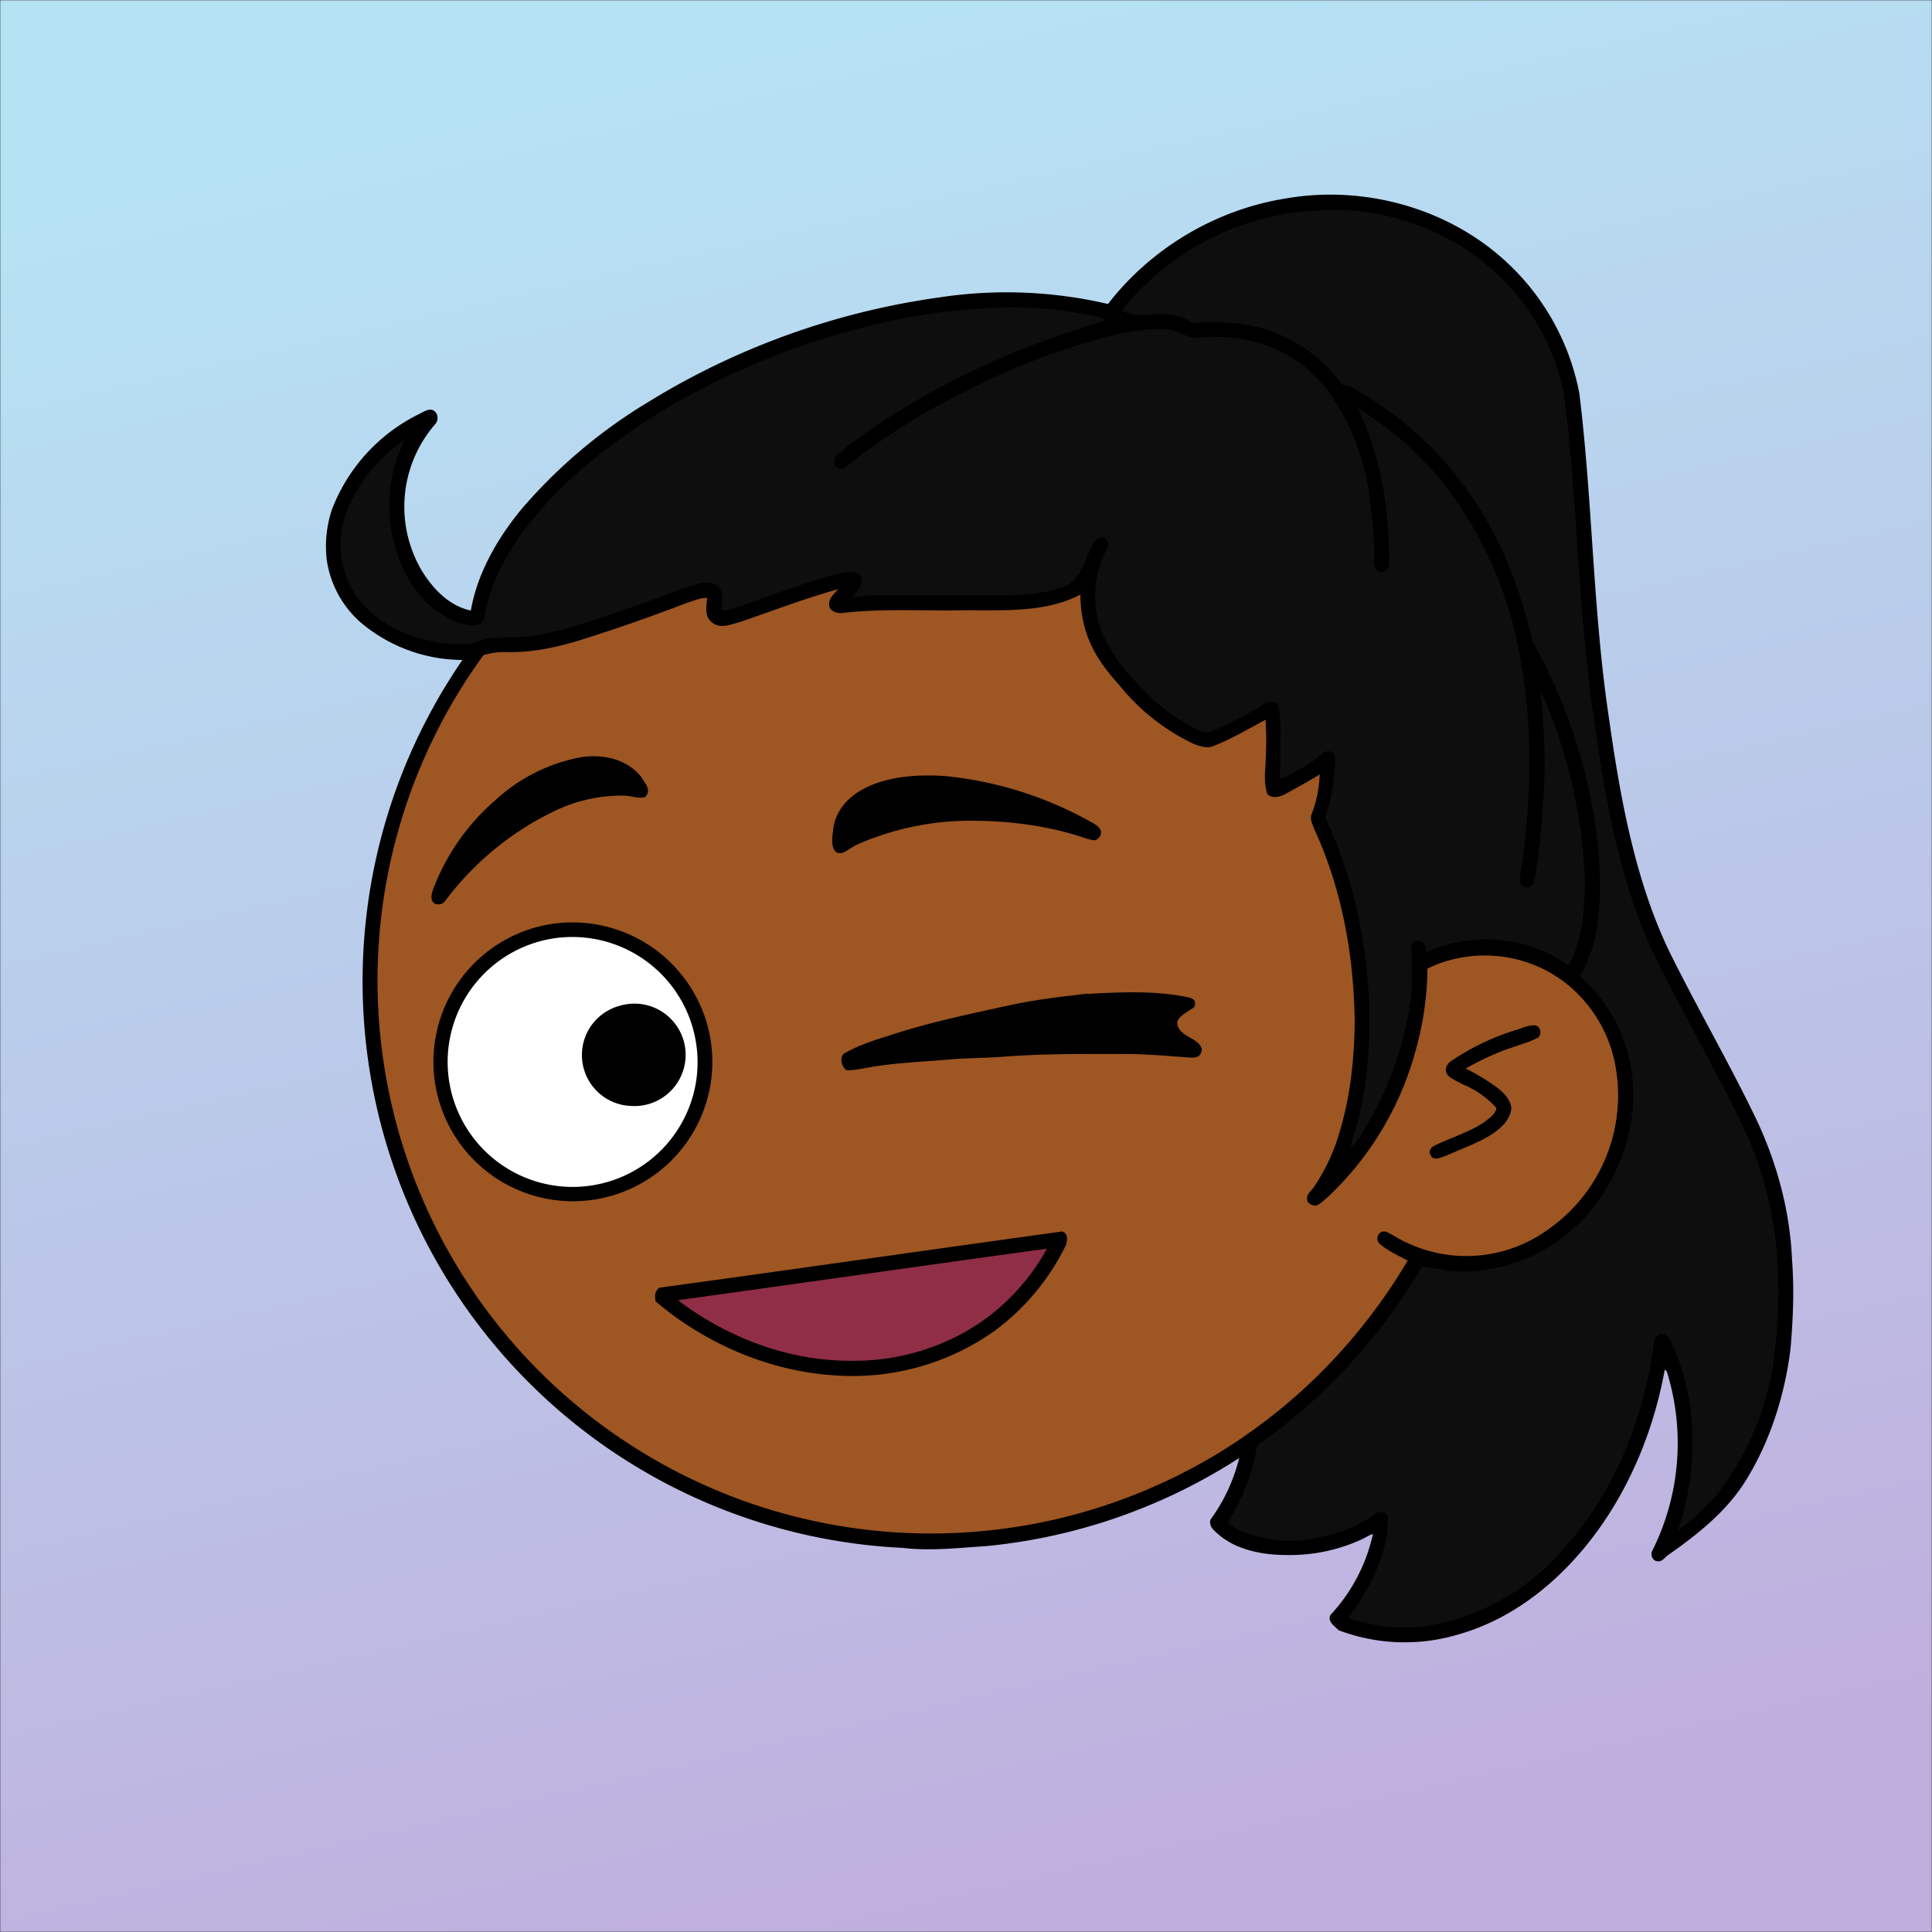
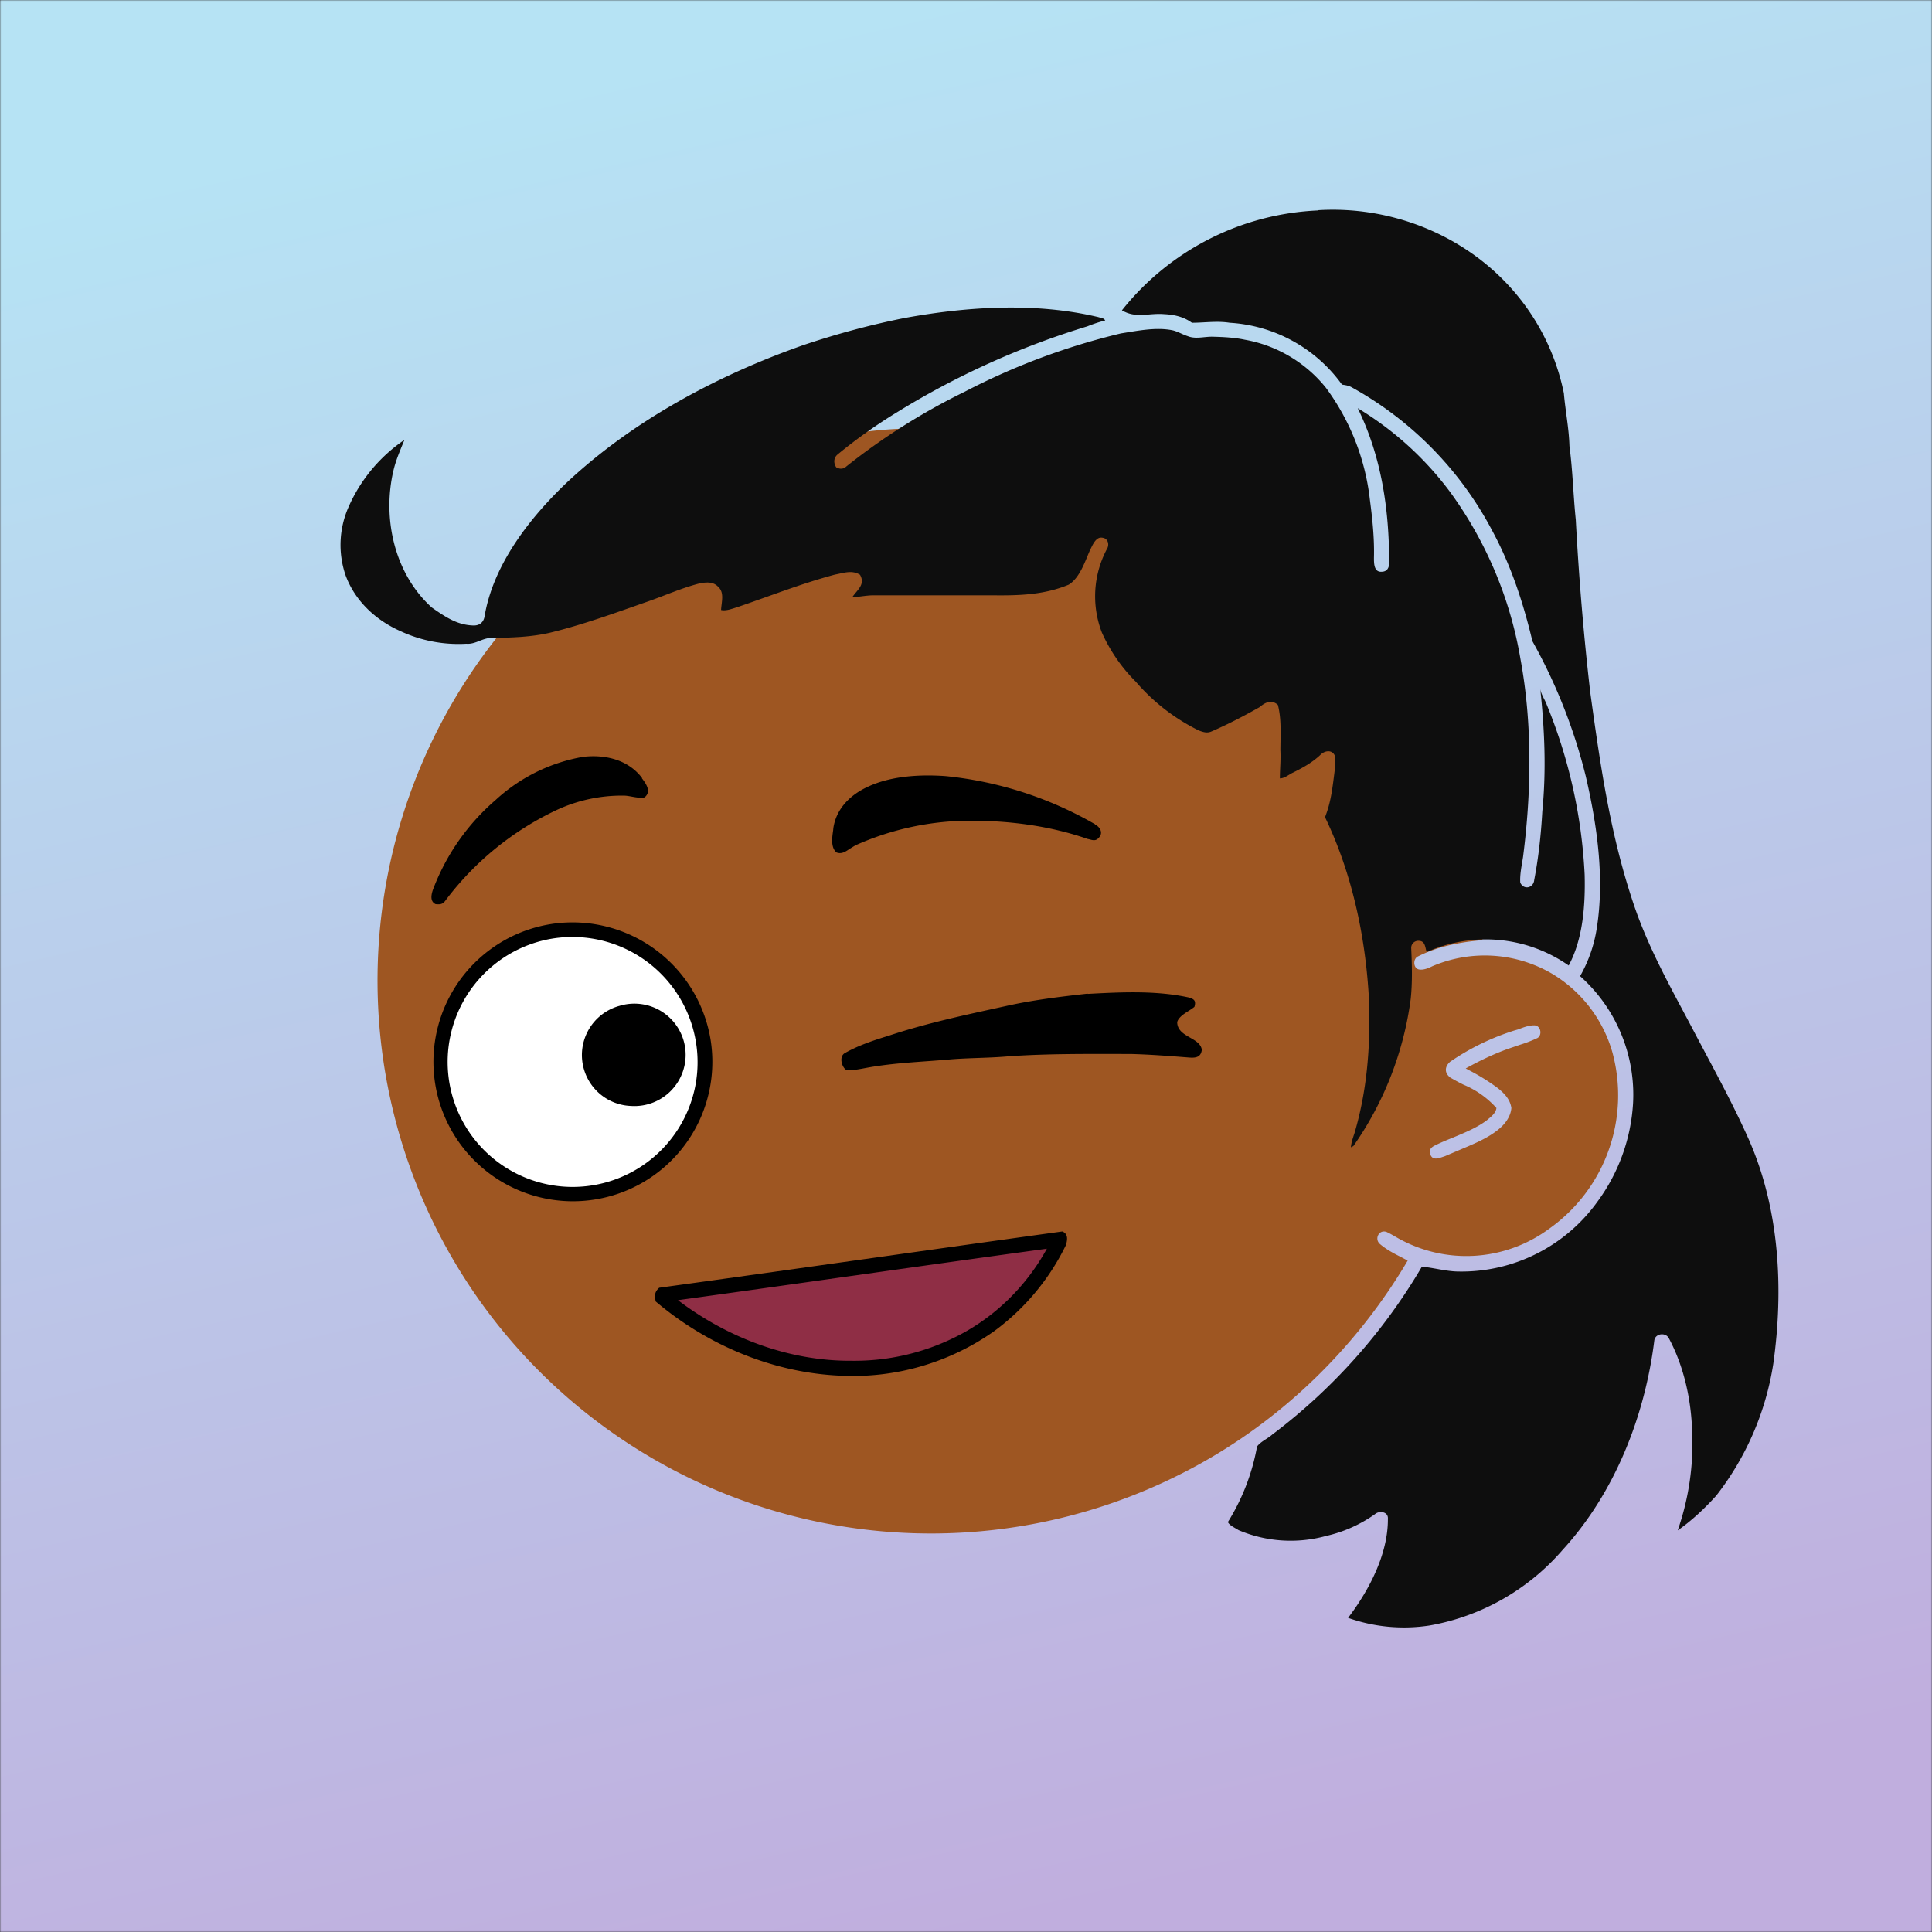
<svg xmlns="http://www.w3.org/2000/svg" viewBox="0 0 762 762" fill="none" shape-rendering="auto">
  <rect x="0" y="0" width="762" height="762" fill="#333333" stroke="none" />
  <mask id="viewboxMask">
    <rect width="762" height="762" rx="0" ry="0" x="0" y="0" fill="#fff" />
  </mask>
  <g mask="url(#viewboxMask)">
    <rect fill="url(#backgroundLinear)" width="762" height="762" x="0" y="0" />
    <defs>
      <linearGradient id="backgroundLinear" gradientTransform="rotate(77 0.5 0.5)">
        <stop stop-color="#b6e3f4" />
        <stop offset="1" stop-color="#c0aede" />
      </linearGradient>
    </defs>
-     <path d="M396 164.8a224.8 224.8 0 0 1 104.8 42.4c6.2 4.9 12.5 9.4 18 15a225.4 225.4 0 0 1 71.8 149 58.5 58.5 0 0 1 50.9 42.2 71 71 0 0 1-27.6 76.5c-11 7.7-24.5 12-38 11.7-5 0-10-1.6-15-1.8-1.9 2.2-3.3 4.9-4.8 7.3A223.3 223.3 0 0 1 389 609.8c-11 .7-21.9 2-33 .7a223.7 223.7 0 0 1-178.8-342.3A223.4 223.4 0 0 1 352 163.5c14.6-1.4 29.4-.3 44 1.3Z" fill="#000" />
    <path fill-rule="evenodd" clip-rule="evenodd" d="M498.8 213.2A216 216 0 0 0 363 169c-13-.2-26.2 1.6-39 4a218 218 0 0 0-113.6 365.5 218.5 218.5 0 0 0 260.4 40.2c35-18.8 64.2-47.3 84.4-81.5l-3-1.6c-2.8-1.4-5.7-3-8-5-2.2-2-.3-5.8 2.7-4.7 1.5.7 3 1.6 4.4 2.4a55 55 0 0 0 59.6-3.6 64.5 64.5 0 0 0 25-69.8 53.1 53.1 0 0 0-24-31 52.6 52.6 0 0 0-47-2.8c-1.6.8-3.4 1.5-5 1.3-2.5-.2-2.8-4.2-.6-5.2 8-4 16.5-5.6 25.4-6.4a217 217 0 0 0-72-146.4c-4.4-4-8.7-8.1-13.9-11.3Zm107.6 196.2c2-1.2 1.3-5.1-1.4-5-2 0-4.2.8-6.2 1.6l-1.4.4a95.1 95.1 0 0 0-25.5 12.4c-2.2 2-2.2 4.4.1 6.2a92 92 0 0 0 5.2 2.8 36 36 0 0 1 13 9.2c-.2 1.9-2 3.4-3.4 4.5l-.2.2c-3.9 3-8.8 5-13.6 7-2.5 1-4.9 2-7.1 3.1-1.7.8-2.6 2.2-1.6 3.9 1 2 3.2 1.1 5 .5l.6-.2 5.4-2.3c5.4-2.3 11-4.5 15.4-8 2.7-2.1 5.1-5.1 5.4-8.7-.5-3.4-2.7-5.7-5.3-7.8a83 83 0 0 0-11.6-7.2l-1.1-.6c5.4-3 10.8-5.6 16.6-7.7l5-1.7a52 52 0 0 0 6.7-2.6Z" fill="#9e5622" />
    <g transform="translate(-161 -83)">
      <path d="M380.2 447.2a55.2 55.2 0 0 1 61 45.5 55 55 0 1 1-61-45.5Z" fill="#000" />
      <path d="M378.2 453.3a49.4 49.4 0 0 1 57 58.2 49.3 49.3 0 1 1-57-58.2Z" fill="#fff" />
      <path d="M590 475c13-.7 27-1.4 39.8 1.4 2.2.6 3 1.3 2.3 3.7-2 1.7-6 3.3-6.8 6 0 6 9 6 9.7 10.9-.3 3-2.4 3.3-5 3.1-7.6-.6-15.3-1.2-23-1.4-16 0-32-.2-48 .9-7.6.7-15.2.6-22.8 1.2-11 1-22.1 1.3-33.1 3.3-2.7.5-5.5 1.1-8.2 1-2-1.2-3.1-5.5-.6-6.8 5.3-3 11.3-5 17.2-6.8 15-5 30.7-8.3 46.2-11.7 10.7-2.4 21.5-3.7 32.3-4.9ZM405.4 479.7a20.2 20.2 0 1 1 4.5 39.5 20.1 20.1 0 0 1-4.5-39.5Z" fill="#000" />
    </g>
    <g transform="translate(-161 -83)">
      <path d="M414.2 389.8c-5.5-7.2-14.5-9.3-23.2-8.3a68 68 0 0 0-34.5 17 87.2 87.2 0 0 0-24.7 35.3c-.7 2-1.3 4.7 1 5.8 2.1.2 2.9 0 4.1-1.7a117.4 117.4 0 0 1 43.6-35.4 61 61 0 0 1 26.5-5.7c1 0 2.1.2 3.2.4 1.7.3 3.3.6 5 .3 2.8-2.2.7-5.3-1-7.5v-.2ZM592.9 408.1a147.2 147.2 0 0 0-59-19c-10-.7-21.4-.1-30.6 4.2-6.8 3.1-12.4 8.5-13.6 16.2l-.1 1c-.4 2.8-1 6.7 1.3 8.7 2 .8 3.6-.3 5.2-1.4l2.3-1.4a111 111 0 0 1 45.6-9.7c15.5 0 31.4 2.1 46 7.2l.5.1c1.5.4 2.7.8 3.9-.6 1.8-1.9.5-4.2-1.5-5.2Z" fill="#000" />
    </g>
    <g transform="translate(-161 -83)">
      <path d="M580 568.7c2.4 1 2 3.4 1.4 5.4a92 92 0 0 1-28.4 34 96.5 96.5 0 0 1-60 17.5c-26.8-1-53-12-73.4-29.3-.4-2.4-.5-3.7 1.4-5.4 51.8-7.1 106.8-15 159-22.2Z" fill="#000" />
      <path d="M573.9 575.5c-8.2 15-21 27.5-36.4 35a89.2 89.2 0 0 1-40.5 9.2c-24.7.2-49-9-68.6-23.9 48-6.6 97.8-13.8 145.5-20.3Z" fill="#8F2E45" />
    </g>
    <g transform="translate(-161 -83)" />
    <g transform="translate(-161 -83)" />
    <g transform="translate(-161 -83)">
-       <path d="M754.9 186.1a94.7 94.7 0 0 1 29 52c5.3 43 5.3 86 11.8 128.9 4.5 31.8 10.7 66.1 25.5 94.9 10.3 20.5 21.8 40.5 31.8 61.1 8.6 17.7 14 37.3 14.8 57 .9 11.5.4 23.5-.6 34.9-2.2 18-7.9 36.3-17.5 51.8-7.5 12.2-19 21.4-30.6 29.5-1.3.8-2.5 2.8-4.1 2.6-2 0-3-2-2.5-3.8a95 95 0 0 0 6.5-69.1c-.3-1-.4-2.1-1.4-2.7-4.6 25.3-15 49.9-31.4 69.9-13.2 16-30 28.9-50.2 34.6a73.7 73.7 0 0 1-47-1.7c-1.6-1.7-4.5-3.3-3.3-6a68.1 68.1 0 0 0 16.8-32c-1.8.6-3.3 1.7-5 2.4a67.7 67.7 0 0 1-29.5 5.9c-9 0-19.3-2-26.3-8-1.8-1.6-4-3.2-3.3-5.9a69 69 0 0 0 12.8-32.3c.7-.9 1.9-1.4 2.8-2.1 26-18.2 47.3-42.2 63.5-69.5 1-2.3 3.4-2.8 5.6-2a55.2 55.2 0 0 0 41.4-4 64.8 64.8 0 0 0 34.3-65.5 55 55 0 0 0-19.8-36 50.2 50.2 0 0 0-55-6 123 123 0 0 1-4.6 32.1 123.4 123.4 0 0 1-35 58.3c-1.3 1-2.7 2.6-4.4 3.1-1.3.1-3.5-.9-3.5-2.5-.3-1.9 1.7-3.3 2.7-4.8a76.6 76.6 0 0 0 10-21.2c4.3-14 6-29.3 6.1-44-.3-26-5-52.4-16-76.1-.6-1.8-1.8-3.8-1-5.8 2-5 3-10.3 3.2-15.7-4.3 2.8-9 5.2-13.4 7.7-2.2 1.2-5.4 2.1-7.3 0-1.1-3.4-1-7.5-.7-11 .3-6.2.5-12.1 0-18.2-6.9 3.7-13.3 7.5-20.6 10.4-2.5 1-5.3 0-7.7-.9a83.6 83.6 0 0 1-29.2-23c-4.7-5.3-9-10.6-11.8-17.3-2.6-6-3.6-12.1-3.7-18.6-13.7 7.3-31 6.1-46.1 6.2-16 .3-32.2-.8-48 1.1-1.8.2-4.8-.8-4.9-2.9-.5-2.8 1.8-4.6 3.5-6.5-13.2 3.6-26.2 8.7-39 13-3.6.9-7 2.6-10.4.4-3.5-2.5-2.6-6.2-2.3-10-3 0-6 1.4-8.8 2.3a721.5 721.5 0 0 1-41 14.3c-9.5 2.9-19 5-29.1 4.8-4.8-.2-9.6.9-14 3a62.4 62.4 0 0 1-44.1-15 40.6 40.6 0 0 1-13-24.2 46 46 0 0 1 2-20 69.7 69.7 0 0 1 34.4-37.7c1.6-.8 3.9-2.4 5.7-1.4 1.7 1 2 3.4 1 5a49.6 49.6 0 0 0-5.8 57.9c4.4 7.3 10.9 14.2 19.5 16 2.6-15 10.8-29 20.5-40.6a205.6 205.6 0 0 1 49.4-41.6 297.1 297.1 0 0 1 114.9-41.3 176 176 0 0 1 66.5 2.6c17-22 42.5-37.2 70-41.6 30.7-5.4 63.9 3.6 86.9 24.8Z" fill="#000" />
      <g fill="#0e0e0e">
        <path d="M681 165.9c28-1.7 56.2 9.2 75.2 29.9a88.5 88.5 0 0 1 21.6 42.3c.6 7 2 13.8 2.2 20.8 1.3 9.7 1.5 19.4 2.5 29.1 1.2 22.6 3.1 45.5 5.7 68 4 29 8 57.1 17.6 85 5.8 16.7 14.1 31.4 22.3 46.9 7.8 14.9 16.1 29.7 22.9 45.1 11.9 27.4 13.5 58.6 9.4 87.9a112.7 112.7 0 0 1-22.5 52c-4.5 5-9.7 9.9-15.2 13.7 4.3-12.3 6.3-25.6 5.7-38.6-.3-12.7-3.2-26-9.2-37.2-1.2-2.3-5.1-2-5.7.7-3.7 30-15.6 60.3-36.2 82.8a90 90 0 0 1-52.4 29.8 66.1 66.1 0 0 1-32.2-3c8.3-10.9 15.8-25.2 15.7-39.1.2-2.8-3.4-3.3-5.1-1.8a53.9 53.9 0 0 1-19.3 8.6 52.6 52.6 0 0 1-34.5-2.3c-1.2-.8-3.7-1.9-4.2-3.2a84.7 84.7 0 0 0 11.5-29.8c1.5-2 4.1-3 6-4.7a226.1 226.1 0 0 0 59-66.2c4.7.4 9.3 1.8 14.2 1.9a66 66 0 0 0 55-27.5 72.5 72.5 0 0 0 14.1-39 62.6 62.6 0 0 0-20.9-50 55 55 0 0 0 6.6-19c3.1-19.7.1-40.7-4.4-60a214.8 214.8 0 0 0-21-53.1c-3.6-15.1-8.4-29.8-15.8-43.5a138 138 0 0 0-55.4-56.6c-1.2-.7-2.5-.9-3.9-1.1a58.9 58.9 0 0 0-44.3-24.4c-5-.8-9.9 0-14.9 0-3.3-2.4-7-3.2-11-3.4-6.1-.5-11 1.8-16.6-1.5A104.6 104.6 0 0 1 681 166Z" />
        <path d="M594 208c1 .4 2.3.3 2.9 1.4-2.4.6-4.8 1.4-7 2.3a320.2 320.2 0 0 0-75.1 33.9c-8.2 5-16.1 10.6-23.5 16.7-1.5 1.3-1.6 3.3-.5 5 1.5.8 2.8.8 4.1-.4a254.2 254.2 0 0 1 46.6-29.4 268.6 268.6 0 0 1 61.6-23c6.4-1 13.5-2.5 20-1.3 2.2.4 4.2 1.7 6.4 2.4 3 1.2 6.2.2 9.5.2 4.3.1 8.8.3 13 1.2 12.5 2.2 24 9 32 19a91.5 91.5 0 0 1 17.3 44.1c1 7.6 1.8 15.2 1.6 22.9 0 2.2 0 5.7 3 5.5 2.2 0 3-1.6 3-3.5 0-21.1-3-41.8-12.4-61a127.4 127.4 0 0 1 36.4 33 156 156 0 0 1 27.8 66c4.7 25.5 4.3 52.4 1 78-.5 3.3-1.3 6.8-1.1 10.1 1.3 3 5.2 2.2 5.5-1 1.7-8.8 2.7-18 3.2-27.1 1.6-16.3.9-32.1-.8-48.3.3 2 1.4 3.6 2.2 5.4A202.3 202.3 0 0 1 786 428c.3 11.7-.6 25.3-6.3 35.8a57 57 0 0 0-56-5.3c-.6-1.6-.5-4.2-2.8-4.4-1.7-.3-3.4 1-3.3 2.9.3 6.6.5 13.4-.2 20a130.9 130.9 0 0 1-22.6 58l-1 .5c.2-2 .8-3.7 1.4-5.5 5-16.8 6.3-34.2 5.8-51.6-1.2-24.9-6.5-50.5-17.4-73.1 2.4-6 3-12 3.8-18.3.1-2 .5-4.1 0-6.1-1.2-2.4-4.1-1.8-5.7-.1-3.2 3-7 5.1-10.9 7-1.6.8-3.2 2.2-5 2.2 0-3.6.4-7.3.2-11 0-5.9.5-12.4-1-18-2.5-2.2-5-1-7.2.9-6.2 3.5-12.5 6.8-19 9.6-1.8.8-3.4.2-5-.4a78.2 78.2 0 0 1-24.8-19.2 64.7 64.7 0 0 1-13.4-19.4 39.7 39.7 0 0 1 2-33c1-1.6.5-4.1-1.7-4.4-2.7-.6-4 3-5 4.9-2 4.5-4 10.9-8.4 13.6-9.6 4-19.4 4.3-29.6 4.2h-48c-2.6.1-5.1.6-7.8.8 2-3 5.3-5 3.1-8.9-3.2-2-6.4-.7-9.8-.1-13.2 3.5-26 8.6-39 13-2 .6-4 1.4-6 1 .1-2.8 1.4-6.8-1-9-2-2.3-4.8-2-7.5-1.5-7 1.8-13.2 4.6-20 7-12.9 4.5-25.9 9.3-39.2 12.5-7.5 1.7-15.1 1.9-22.8 2-3.7 0-6.3 2.6-10 2.3a54 54 0 0 1-26-5c-9.7-4.3-17.9-11.9-21.6-22a37 37 0 0 1 1.2-27 62.3 62.3 0 0 1 22-26.4c-1.6 4-3.3 7.8-4.3 12-4.5 19 .4 40.8 15.1 54.1 5.2 3.6 10 7 16.6 7.1 2.3 0 3.8-1.3 4.2-3.5 3.4-20.6 18-39.2 32.8-53.2 26.2-24.4 59.4-42.1 93-53.9 13.1-4.4 26.4-8 40-10.7 24.7-4.5 51.4-6.2 76-.4Z" />
      </g>
    </g>
    <g transform="translate(-161 -83)" />
  </g>
</svg>